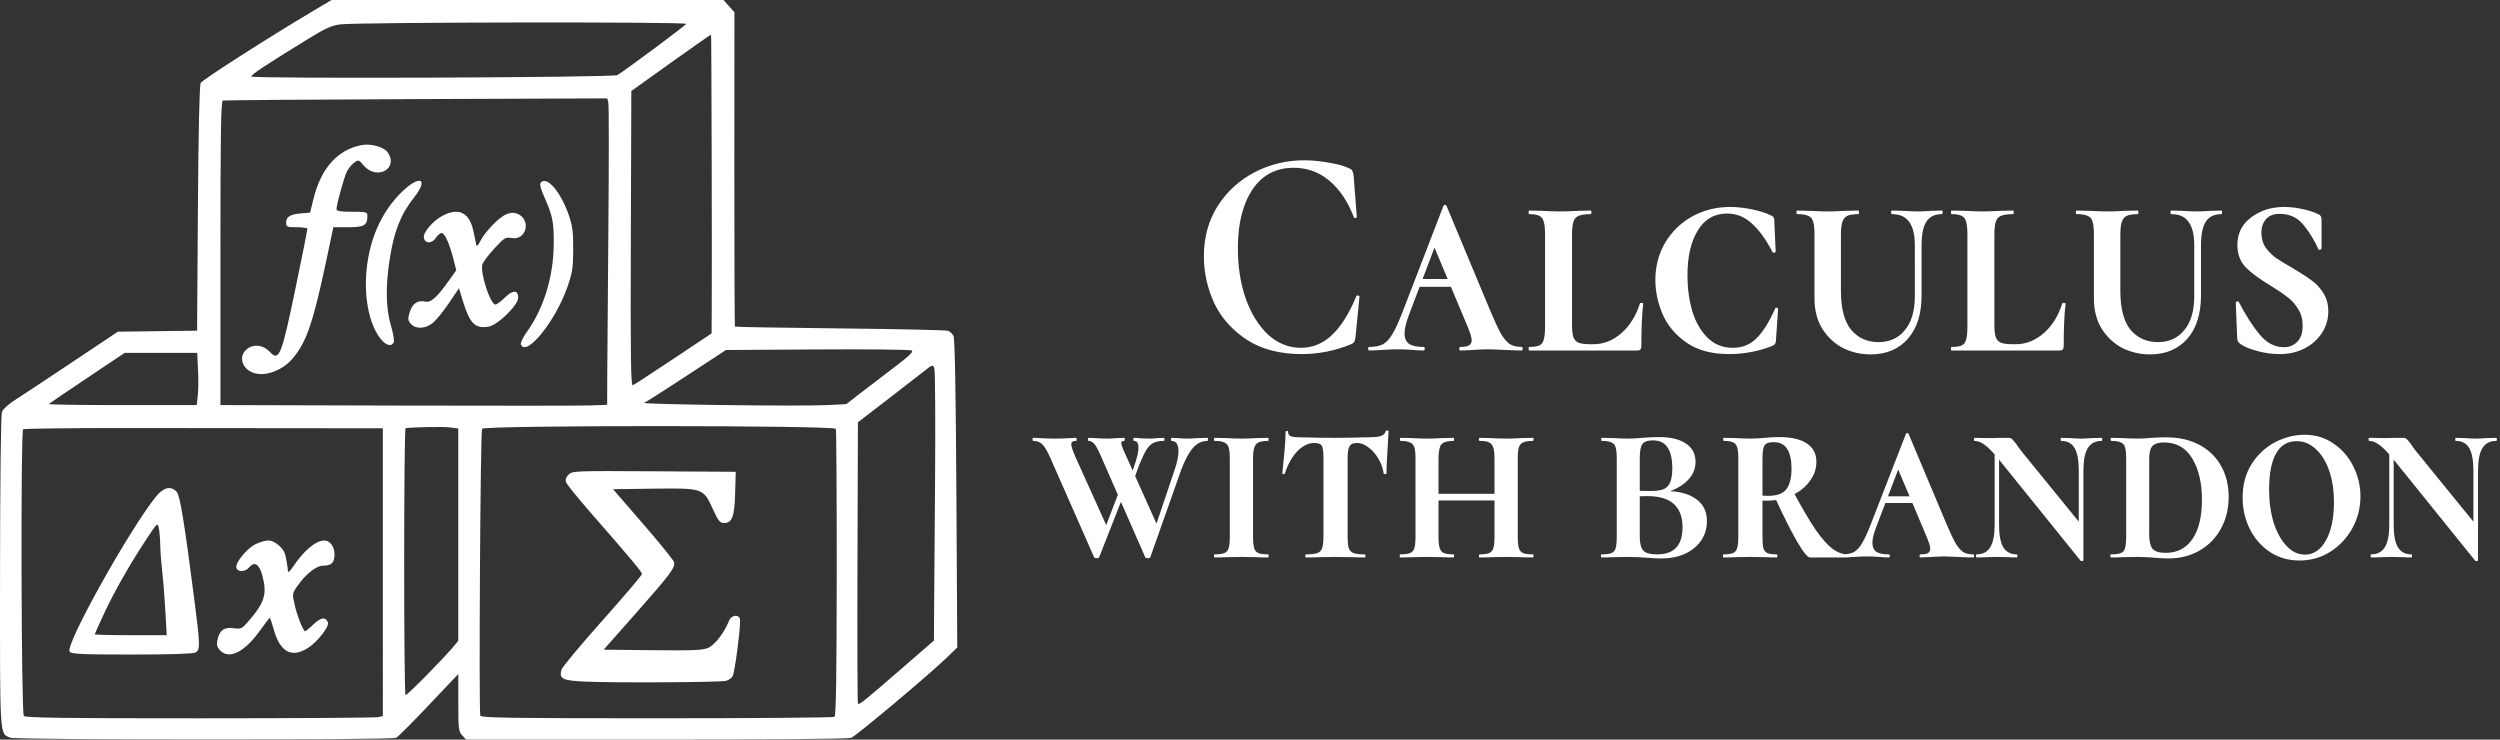
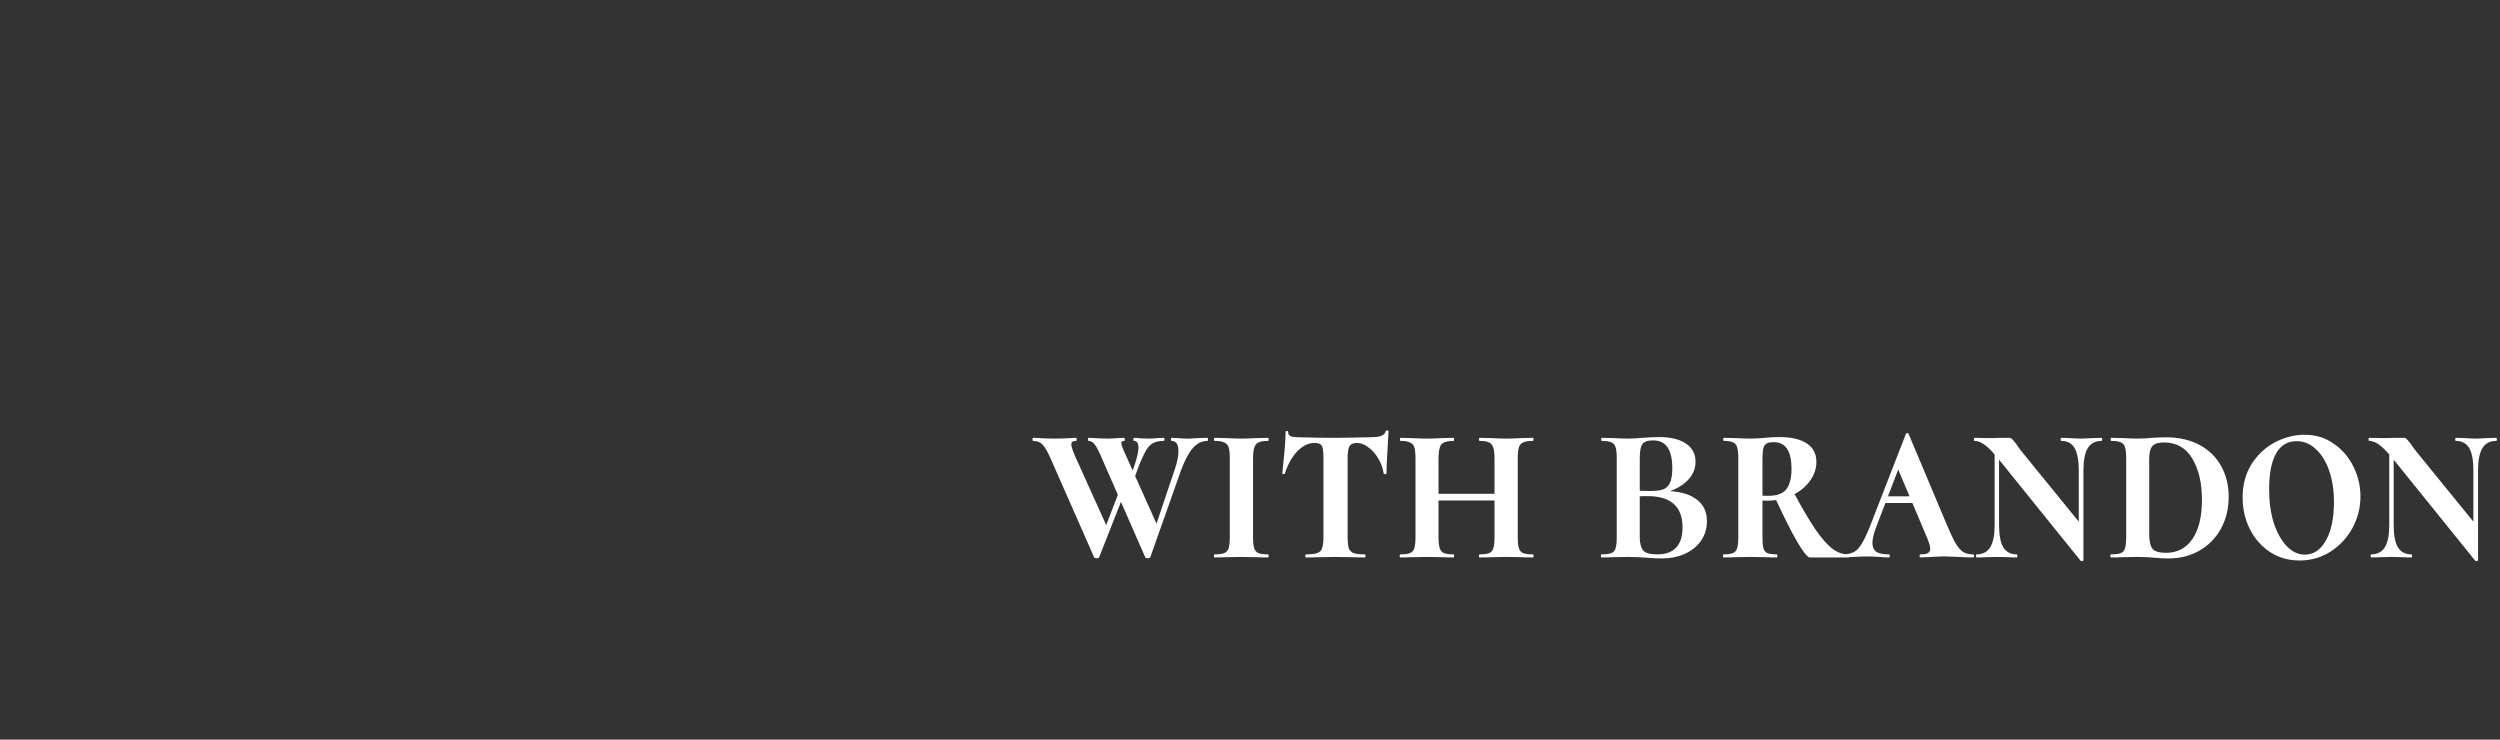
<svg xmlns="http://www.w3.org/2000/svg" xmlns:ns1="http://www.inkscape.org/namespaces/inkscape" xmlns:ns2="http://sodipodi.sourceforge.net/DTD/sodipodi-0.dtd" width="342.085mm" height="101.203mm" viewBox="0 0 342.085 101.203" version="1.1" id="svg1" xml:space="preserve" ns1:version="1.4 (86a8ad7, 2024-10-11)" ns2:docname="logo-beside-font-white.svg" ns1:export-filename="logo-beside-font-small.png" ns1:export-xdpi="22.275194" ns1:export-ydpi="22.275194">
  <rect x="0" y="0" width="342.085" height="101.203" fill="#333333" stroke="none" />
  <ns2:namedview id="namedview1" pagecolor="#505050" bordercolor="#ffffff" borderopacity="1" ns1:showpageshadow="0" ns1:pageopacity="0" ns1:pagecheckerboard="1" ns1:deskcolor="#505050" ns1:document-units="mm" ns1:zoom="0.5198127" ns1:cx="695.4428" ns1:cy="559.81703" ns1:window-width="1734" ns1:window-height="1360" ns1:window-x="0" ns1:window-y="0" ns1:window-maximized="0" ns1:current-layer="layer1" />
  <defs id="defs1">
-     <rect x="76.177" y="681.516" width="893.398" height="114.463" id="rect1" />
    <rect x="76.177" y="681.516" width="893.398" height="114.463" id="rect1-4" />
  </defs>
  <g ns1:label="Layer 1" ns1:groupmode="layer" id="layer1" transform="translate(-41.741,-4.956)">
-     <path style="fill:#ffffff;fill-opacity:1" d="m 43.157,105.897 c -1.49,-0.601 -1.427,0.408 -1.411,-22.699 0.009,-12.487 0.117,-21.512 0.262,-21.894 0.136,-0.358 0.935,-1.084 1.776,-1.614 0.841,-0.53 4.353,-2.85 7.805,-5.155 l 6.276,-4.191 5.422,-0.071 5.422,-0.071 0.112,-16.695 c 0.071,-10.628 0.21,-16.878 0.381,-17.198 0.239,-0.446 9.049,-6.087 15.524,-9.94 l 2.371,-1.411 h 26.821 26.821 l 0.748,0.838 0.748,0.838 -0.013,21.461 c -0.007,11.803 0.033,21.503 0.09,21.555 0.057,0.052 6.537,0.162 14.4,0.244 7.864,0.083 14.505,0.23 14.758,0.327 0.253,0.097 0.586,0.411 0.74,0.698 0.186,0.348 0.318,7.538 0.397,21.579 l 0.118,21.057 -1.529,1.475 c -2.403,2.318 -12.309,10.625 -12.989,10.892 -0.352,0.138 -11.669,0.24 -26.646,0.24 h -26.034 l -0.539,-0.579 c -0.492,-0.529 -0.539,-0.92 -0.539,-4.489 v -3.91 l -4.018,4.241 c -2.21,2.333 -4.226,4.353 -4.481,4.489 -0.59,0.316 -52.007,0.302 -52.791,-0.015 z m 50.375,-2.815 0.595,-0.16 V 83.242 63.561 l -10.12,-0.01 c -5.566,-0.006 -16.574,-0.016 -24.461,-0.024 -7.887,-0.008 -14.475,0.069 -14.639,0.171 -0.351,0.217 -0.261,38.669 0.092,39.22 0.167,0.261 5.271,0.33 24.075,0.327 13.125,-0.002 24.131,-0.075 24.458,-0.163 z M 51.272,94.129 c -0.686,-0.827 8.097,-16.604 11.825,-21.241 1.013,-1.26 2.042,-1.491 2.819,-0.633 0.458,0.506 1.036,4.036 2.421,14.792 0.804,6.245 0.816,6.838 0.144,7.197 -0.321,0.172 -3.561,0.274 -8.699,0.274 -6.879,0 -8.239,-0.062 -8.51,-0.389 z m 13.103,-5.498 c -0.098,-1.783 -0.29,-4.191 -0.426,-5.351 -0.136,-1.16 -0.262,-2.827 -0.279,-3.704 -0.017,-0.877 -0.107,-1.945 -0.198,-2.373 -0.163,-0.759 -0.205,-0.722 -1.647,1.455 -2.268,3.424 -4.388,7.138 -5.82,10.198 -0.714,1.526 -1.299,2.829 -1.299,2.895 0,0.067 2.216,0.121 4.924,0.121 h 4.924 z m 7.53,5.36 c -0.453,-0.453 -0.549,-0.772 -0.424,-1.401 0.273,-1.366 0.909,-1.853 2.186,-1.678 1.009,0.138 1.172,0.074 1.889,-0.742 2.411,-2.745 2.771,-3.868 2.079,-6.473 -0.408,-1.537 -1.085,-1.969 -1.773,-1.13 -0.564,0.687 -1.656,0.707 -1.784,0.033 -0.126,-0.662 1.432,-2.573 2.572,-3.154 0.578,-0.295 1.397,-0.536 1.82,-0.536 0.854,0 2.092,1.054 2.303,1.96 0.178,0.767 0.347,1.801 0.37,2.269 0.011,0.216 0.334,-0.082 0.717,-0.661 1.442,-2.178 3.107,-3.567 4.275,-3.567 0.753,0 1.377,0.854 1.377,1.886 0,1.148 -0.393,1.553 -1.507,1.553 -0.979,0 -2.425,1.139 -3.604,2.842 -0.688,0.992 -0.69,1.01 -0.304,2.664 0.329,1.409 0.965,3.042 1.353,3.473 0.057,0.063 0.569,-0.34 1.138,-0.895 1.042,-1.017 1.713,-1.117 2.026,-0.302 0.206,0.536 -1.402,2.614 -2.66,3.439 -2.266,1.486 -3.872,0.654 -4.746,-2.458 -0.25,-0.891 -0.497,-1.619 -0.55,-1.619 -0.052,0 -0.645,0.771 -1.317,1.713 -2.102,2.946 -4.202,4.022 -5.437,2.788 z m 84.028,9.055 c 0.205,-0.137 0.293,-5.86 0.301,-19.629 0.006,-10.69 -0.047,-19.589 -0.119,-19.778 -0.19,-0.495 -48.091,-0.506 -48.412,-0.011 -0.23,0.355 -0.459,38.681 -0.235,39.266 0.11,0.287 4.456,0.35 24.155,0.348 13.211,-0.001 24.15,-0.089 24.31,-0.196 z m -34.128,-4.824 c -3.123,-0.143 -3.574,-0.367 -3.245,-1.613 0.093,-0.35 2.61,-3.375 5.594,-6.722 2.984,-3.347 5.426,-6.217 5.427,-6.378 0.001,-0.298 -1.362,-1.93 -7.005,-8.388 -1.744,-1.995 -3.259,-3.867 -3.367,-4.16 -0.137,-0.371 -0.037,-0.693 0.329,-1.059 0.51,-0.51 0.854,-0.524 11.702,-0.457 l 11.176,0.069 -0.082,2.91 c -0.091,3.235 -0.412,4.101 -1.518,4.101 -0.567,0 -0.792,-0.285 -1.57,-1.993 -1.265,-2.776 -1.335,-2.799 -8.206,-2.708 l -5.415,0.071 4.085,4.717 c 2.247,2.595 4.16,4.954 4.252,5.243 0.23,0.724 -0.452,1.636 -5.408,7.237 l -4.214,4.762 6.74,0.071 c 5.748,0.06 6.872,0.008 7.638,-0.355 0.88,-0.418 2.193,-2.145 2.75,-3.618 0.301,-0.797 1.255,-1.009 1.513,-0.336 0.191,0.498 -0.659,7.248 -0.991,7.869 -0.137,0.256 -0.551,0.541 -0.921,0.634 -0.826,0.207 -15.297,0.284 -19.261,0.102 z m 43.298,-1.771 4.432,-3.844 0.015,-2.815 c 0.008,-1.548 0.069,-9.797 0.135,-18.33 0.066,-8.533 0.024,-15.773 -0.093,-16.089 -0.207,-0.559 -0.248,-0.546 -1.524,0.466 -0.721,0.572 -3.027,2.357 -5.123,3.968 l -3.812,2.928 -0.061,19.133 c -0.034,10.523 -0.006,19.225 0.06,19.336 0.155,0.259 0.613,-0.106 5.971,-4.753 z m -64.998,0.912 c 1.463,-1.492 3.038,-3.163 3.501,-3.713 l 0.841,-1.001 v -14.527 -14.527 l -1.124,-0.152 c -0.868,-0.117 -4.784,-0.055 -6.079,0.097 -0.26,0.031 -0.265,36.535 -0.005,36.535 0.114,0 1.403,-1.22 2.866,-2.712 z m 24.726,-40.501 c 0.006,-1.917 0.075,-11.087 0.155,-20.377 0.08,-9.29 0.078,-17.156 -0.003,-17.479 l -0.147,-0.588 -26.135,0.098 c -14.374,0.054 -26.284,0.147 -26.466,0.206 -0.261,0.085 -0.331,4.498 -0.331,20.885 v 20.777 l 24.143,0.068 c 13.279,0.037 25.185,0.029 26.458,-0.018 l 2.315,-0.086 z m -48.429,-0.895 c -1.611,-0.589 -2.065,-2.309 -0.86,-3.257 0.929,-0.731 2.239,-0.562 3.134,0.404 1.258,1.358 1.593,0.518 3.532,-8.86 0.881,-4.263 1.602,-7.853 1.602,-7.979 0,-0.126 -0.655,-0.229 -1.455,-0.229 -1.37,0 -1.455,-0.038 -1.455,-0.652 0,-0.79 0.552,-1.118 2.101,-1.248 l 1.171,-0.098 0.465,-1.89 c 1.034,-4.205 3.311,-6.735 6.621,-7.356 1.238,-0.232 3.017,0.269 3.524,0.992 1.575,2.249 -1.522,3.918 -3.298,1.777 -0.628,-0.758 -0.691,-0.777 -1.258,-0.379 -0.328,0.231 -0.779,0.772 -1.002,1.203 -0.389,0.753 -1.431,4.519 -1.44,5.204 -0.003,0.237 0.593,0.331 2.113,0.331 1.963,0 2.117,0.04 2.117,0.547 0,1.322 -0.412,1.57 -2.602,1.57 h -2.055 l -0.995,4.696 c -1.801,8.496 -2.735,11.17 -4.671,13.37 -1.395,1.585 -3.758,2.414 -5.287,1.855 z m 36.618,-3.888 c -0.078,-0.204 0.28,-0.958 0.796,-1.676 2.341,-3.259 3.67,-7.609 3.697,-12.108 0.018,-3.013 -0.141,-3.783 -1.362,-6.56 -0.5,-1.139 -0.597,-1.61 -0.375,-1.832 0.856,-0.856 2.712,1.349 3.809,4.527 0.49,1.42 0.601,2.295 0.591,4.659 -0.011,2.551 -0.112,3.195 -0.822,5.211 -1.648,4.68 -5.641,9.585 -6.334,7.78 z m -18.88,-0.412 c -1.597,-1.597 -2.51,-5.111 -2.306,-8.875 0.256,-4.728 2.003,-8.818 4.979,-11.656 2.435,-2.323 3.601,-1.706 1.586,0.839 -1.843,2.329 -2.762,4.675 -3.355,8.567 -0.558,3.666 -0.499,6.634 0.177,8.915 0.31,1.047 0.493,2.089 0.406,2.315 -0.216,0.563 -0.863,0.517 -1.487,-0.106 z m 3.825,-2.393 c -0.42,-0.464 -0.44,-0.662 -0.164,-1.583 0.361,-1.204 1.067,-1.696 2.105,-1.468 0.807,0.177 1.555,-0.487 3.302,-2.93 l 0.966,-1.352 -0.395,-1.559 c -0.532,-2.102 -1.189,-3.543 -1.614,-3.543 -0.193,0 -0.55,0.304 -0.793,0.675 -0.54,0.824 -1.515,0.792 -1.636,-0.053 -0.104,-0.732 1.294,-2.339 2.625,-3.018 2.24,-1.143 3.669,-0.361 4.193,2.292 0.169,0.858 0.341,1.679 0.381,1.825 0.04,0.146 0.281,-0.136 0.535,-0.626 0.676,-1.304 2.539,-3.235 3.513,-3.645 0.59,-0.248 1.047,-0.28 1.505,-0.106 1.996,0.759 1.324,3.728 -0.756,3.337 -0.801,-0.15 -0.981,-0.04 -2.355,1.444 -0.818,0.884 -1.556,1.879 -1.639,2.213 -0.297,1.185 1.11,5.453 1.798,5.453 0.172,0 0.756,-0.433 1.297,-0.962 1.093,-1.068 1.816,-1.059 1.816,0.02 0,0.999 -2.757,3.716 -4.007,3.95 -1.853,0.346 -2.606,-0.379 -3.533,-3.398 l -0.566,-1.844 -1.352,2.004 c -0.744,1.102 -1.727,2.319 -2.184,2.704 -1.02,0.859 -2.351,0.933 -3.041,0.17 z m 61.407,9.556 c 1.006,-0.784 3.107,-2.387 4.669,-3.564 2.113,-1.592 2.741,-2.194 2.453,-2.355 -0.212,-0.119 -6.018,-0.182 -12.901,-0.14 l -12.515,0.076 -5.375,3.524 c -2.956,1.938 -5.572,3.605 -5.813,3.704 -0.54,0.222 21.295,0.496 24.985,0.313 l 2.669,-0.132 z m -90.572,0.3 c 0.076,-0.691 0.106,-1.971 0.066,-2.844 -0.04,-0.873 -0.087,-1.915 -0.105,-2.315 l -0.032,-0.728 h -4.967 -4.967 l -5.12,3.428 c -2.816,1.885 -5.184,3.493 -5.263,3.572 -0.079,0.079 4.444,0.144 10.053,0.144 h 10.196 z m 65.086,-5.071 5.223,-3.483 0.021,-3.098 c 0.043,-6.499 -0.032,-37.726 -0.091,-37.779 -0.034,-0.03 -2.502,1.691 -5.486,3.827 l -5.424,3.882 -0.068,20.196 c -0.054,16.213 -0.002,20.17 0.267,20.067 0.184,-0.071 2.685,-1.696 5.558,-3.611 z m -7.671,-38.825 c 1.213,-0.743 9.341,-6.793 9.418,-7.01 0.106,-0.299 -44.773,-0.235 -47.324,0.068 -1.177,0.14 -2.038,0.531 -4.498,2.045 -5.958,3.667 -7.673,4.804 -7.673,5.086 0,0.333 49.53,0.146 50.077,-0.189 z" id="path20" />
-     <path style="-inkscape-font-specification:'Cormorant SC Bold';fill:#ffffff;fill-opacity:1" d="m 259.831,684.43 q 6.794,0 14.206,1.235 7.412,1.081 11.581,2.934 1.39,0.463 1.699,1.235 0.463,0.618 0.772,2.316 l 1.853,21.464 q 0,0.463 -0.772,0.618 -0.772,0.154 -0.926,-0.463 -5.25,-12.199 -14.052,-18.839 -8.802,-6.64 -20.383,-6.64 -15.287,0 -23.625,11.272 -8.338,11.272 -8.338,30.265 0,14.206 4.478,25.942 4.632,11.735 12.816,18.684 8.338,6.794 18.839,6.794 9.883,0 17.603,-6.485 7.875,-6.64 14.052,-20.074 0.154,-0.618 0.926,-0.463 0.926,0.154 0.926,0.618 l -2.316,21 q -0.309,1.853 -0.772,2.471 -0.309,0.463 -1.699,1.081 -13.743,5.096 -28.258,5.096 -18.839,0 -31.5,-7.412 -12.662,-7.566 -18.684,-18.993 -5.868,-11.581 -5.868,-24.089 0,-14.669 7.875,-25.942 8.03,-11.272 21.155,-17.449 13.28,-6.177 28.412,-6.177 z m 66.089,61.302 h 28.258 l 1.081,4.015 h -31.655 z m 58.214,35.052 q 0.772,0 0.772,0.926 0,0.926 -0.772,0.926 -3.243,0 -9.728,-0.309 -6.794,-0.309 -9.574,-0.309 -2.625,0 -8.184,0.309 -5.25,0.309 -7.412,0.309 -0.618,0 -0.618,-0.926 0,-0.926 0.618,-0.926 3.552,0 4.941,-0.772 1.544,-0.926 1.544,-2.625 0,-2.162 -2.625,-7.721 l -19.611,-42.155 6.794,-11.89 -20.228,48.023 q -2.779,6.485 -2.779,10.191 0,3.706 2.625,5.404 2.625,1.544 8.184,1.544 0.772,0 0.772,0.926 0,0.926 -0.772,0.926 -2.162,0 -6.177,-0.309 -4.324,-0.309 -8.03,-0.309 -3.86,0 -9.11,0.309 -4.632,0.309 -7.566,0.309 -0.772,0 -0.772,-0.926 0,-0.926 0.772,-0.926 4.787,0 7.721,-1.39 2.934,-1.39 5.404,-5.25 2.625,-3.86 6.022,-11.89 l 23.162,-54.199 q 0.309,-0.618 0.926,-0.618 0.618,0 0.926,0.618 l 24.706,53.427 q 3.86,8.338 6.331,12.353 2.625,4.015 5.25,5.559 2.625,1.39 6.485,1.39 z m 29.03,-11.272 q 0,4.169 0.772,6.177 0.772,2.007 2.934,2.934 2.316,0.772 6.794,0.772 h 1.699 q 8.802,0 16.059,-5.713 7.257,-5.713 10.655,-15.441 0.154,-0.309 0.926,-0.154 0.926,0 0.926,0.309 -1.081,8.184 -1.081,21.927 0,1.235 -0.618,1.853 -0.463,0.463 -1.853,0.463 h -61.766 q -0.309,0 -0.309,-0.926 0,-0.926 0.309,-0.926 4.015,0 5.868,-0.772 1.853,-0.772 2.471,-2.934 0.772,-2.316 0.772,-6.949 V 722.879 q 0,-4.632 -0.772,-6.794 -0.618,-2.162 -2.471,-2.934 -1.853,-0.926 -5.868,-0.926 -0.309,0 -0.309,-0.926 0,-0.926 0.309,-0.926 l 7.566,0.154 q 6.485,0.309 10.037,0.309 4.015,0 10.5,-0.309 l 7.103,-0.154 q 0.463,0 0.463,0.926 0,0.926 -0.463,0.926 -4.632,0 -6.949,0.926 -2.162,0.772 -2.934,3.088 -0.772,2.162 -0.772,6.794 z m 90.641,-60.994 q 5.713,0 12.353,1.235 6.794,1.235 11.118,3.243 1.081,0.463 1.39,1.081 0.309,0.463 0.309,1.544 l 0.772,15.905 q 0,0.463 -0.772,0.618 -0.772,0.154 -1.081,-0.463 -5.868,-10.037 -12.044,-14.824 -6.022,-4.941 -13.897,-4.941 -10.963,0 -16.831,8.802 -5.868,8.647 -5.868,23.162 0,9.574 2.625,18.066 2.779,8.493 8.647,13.897 5.868,5.404 14.824,5.404 7.875,0 13.28,-4.787 5.559,-4.787 10.809,-15.441 0.154,-0.618 0.926,-0.463 0.772,0.154 0.772,0.618 l -1.235,16.368 q -0.154,1.235 -0.463,1.699 -0.309,0.463 -1.699,1.081 -11.89,4.169 -24.706,4.169 -14.824,0 -24.243,-5.868 -9.419,-5.868 -13.743,-14.669 -4.169,-8.802 -4.169,-17.758 0,-10.5 5.559,-19.147 5.713,-8.647 15.441,-13.588 9.883,-4.941 21.927,-4.941 z m 105.619,19.765 q 0,-8.184 -3.243,-12.044 -3.088,-4.015 -9.883,-4.015 -0.463,0 -0.463,-0.926 0,-0.926 0.463,-0.926 l 6.485,0.154 q 5.25,0.309 8.493,0.309 2.471,0 7.412,-0.309 l 6.331,-0.154 q 0.309,0 0.309,0.926 0,0.926 -0.309,0.926 -6.177,0 -8.956,3.86 -2.779,3.86 -2.779,12.199 v 25.942 q 0,14.361 -7.875,22.39 -7.875,8.03 -21.309,8.03 -8.647,0 -16.059,-3.397 -7.257,-3.552 -11.735,-10.037 -4.324,-6.485 -4.324,-15.441 V 722.879 q 0,-4.632 -0.772,-6.794 -0.618,-2.162 -2.779,-2.934 -2.007,-0.926 -6.331,-0.926 -0.463,0 -0.463,-0.926 0,-0.926 0.463,-0.926 l 7.412,0.154 q 6.177,0.309 9.883,0.309 4.169,0 10.346,-0.309 l 7.412,-0.154 q 0.309,0 0.309,0.926 0,0.926 -0.309,0.926 -4.324,0 -6.485,0.926 -2.007,0.926 -2.779,3.243 -0.772,2.162 -0.772,6.794 v 28.567 q 0,13.743 5.868,20.228 6.022,6.331 15.596,6.331 9.574,0 15.133,-6.177 5.713,-6.177 5.713,-17.603 z m 45.552,41.229 q 0,4.169 0.772,6.177 0.772,2.007 2.934,2.934 2.316,0.772 6.794,0.772 h 1.699 q 8.802,0 16.059,-5.713 7.257,-5.713 10.655,-15.441 0.154,-0.309 0.926,-0.154 0.926,0 0.926,0.309 -1.081,8.184 -1.081,21.927 0,1.235 -0.618,1.853 -0.463,0.463 -1.853,0.463 h -61.766 q -0.309,0 -0.309,-0.926 0,-0.926 0.309,-0.926 4.015,0 5.868,-0.772 1.853,-0.772 2.471,-2.934 0.772,-2.316 0.772,-6.949 V 722.879 q 0,-4.632 -0.772,-6.794 -0.618,-2.162 -2.471,-2.934 -1.853,-0.926 -5.868,-0.926 -0.309,0 -0.309,-0.926 0,-0.926 0.309,-0.926 l 7.566,0.154 q 6.485,0.309 10.037,0.309 4.015,0 10.5,-0.309 l 7.103,-0.154 q 0.463,0 0.463,0.926 0,0.926 -0.463,0.926 -4.632,0 -6.949,0.926 -2.162,0.772 -2.934,3.088 -0.772,2.162 -0.772,6.794 z m 114.421,-41.229 q 0,-8.184 -3.243,-12.044 -3.088,-4.015 -9.882,-4.015 -0.463,0 -0.463,-0.926 0,-0.926 0.463,-0.926 l 6.485,0.154 q 5.25,0.309 8.493,0.309 2.471,0 7.412,-0.309 l 6.331,-0.154 q 0.309,0 0.309,0.926 0,0.926 -0.309,0.926 -6.177,0 -8.956,3.86 -2.779,3.86 -2.779,12.199 v 25.942 q 0,14.361 -7.875,22.39 -7.875,8.03 -21.309,8.03 -8.647,0 -16.059,-3.397 -7.257,-3.552 -11.735,-10.037 -4.324,-6.485 -4.324,-15.441 V 722.879 q 0,-4.632 -0.772,-6.794 -0.618,-2.162 -2.779,-2.934 -2.007,-0.926 -6.331,-0.926 -0.463,0 -0.463,-0.926 0,-0.926 0.463,-0.926 l 7.412,0.154 q 6.177,0.309 9.882,0.309 4.169,0 10.346,-0.309 l 7.412,-0.154 q 0.309,0 0.309,0.926 0,0.926 -0.309,0.926 -4.324,0 -6.485,0.926 -2.007,0.926 -2.779,3.243 -0.772,2.162 -0.772,6.794 v 28.567 q 0,13.743 5.868,20.228 6.022,6.331 15.596,6.331 9.574,0 15.133,-6.177 5.713,-6.177 5.713,-17.603 z m 38.449,-6.485 q 0,4.324 2.316,7.566 2.471,3.088 5.868,5.404 3.552,2.162 9.574,5.25 6.949,3.706 10.809,6.331 4.015,2.471 6.794,6.485 2.934,4.015 2.934,9.574 0,6.177 -3.706,11.272 -3.552,4.941 -9.882,7.875 -6.331,2.934 -14.206,2.934 -7.103,0 -13.897,-1.853 -6.64,-1.699 -9.265,-3.86 -1.235,-0.772 -1.235,-3.243 L 793.178,758.086 q 0,-0.618 0.772,-0.772 0.772,-0.154 1.081,0.463 5.868,10.191 11.89,16.677 6.022,6.485 13.743,6.485 4.632,0 7.721,-2.779 3.088,-2.779 3.088,-8.338 0,-4.941 -2.625,-8.647 -2.471,-3.706 -6.177,-6.177 -3.706,-2.625 -9.882,-6.022 -9.11,-4.941 -13.897,-9.265 -4.787,-4.478 -4.787,-11.581 0,-8.956 7.875,-14.206 7.875,-5.404 18.993,-5.404 4.941,0 10.346,1.081 5.404,1.081 8.647,2.471 1.39,0.463 1.853,1.235 0.463,0.618 0.463,1.853 v 14.669 q 0,0.463 -0.772,0.772 -0.772,0.154 -1.081,-0.309 -2.934,-6.177 -8.184,-12.199 -5.25,-6.022 -13.897,-6.022 -5.25,0 -7.875,2.779 -2.625,2.625 -2.625,6.949 z" id="text1" transform="matrix(0.239,0,0,0.265,158.102,-154.483)" aria-label="Calculus" />
    <path style="-inkscape-font-specification:'Cormorant SC Bold';fill:#ffffff;fill-opacity:1" d="m 205.791,706.175 q 0.264,0 0.264,0.792 0,0.792 -0.264,0.792 -4.75,0 -8.181,3.563 -3.431,3.431 -6.73,11.348 l -17.55,45.128 q -0.132,0.528 -1.451,0.528 -1.32,0 -1.452,-0.528 l -24.411,-50.67 q -2.639,-5.674 -4.223,-7.521 -1.583,-1.847 -3.563,-1.847 -0.264,0 -0.264,-0.792 0,-0.792 0.264,-0.792 l 3.695,0.132 q 4.486,0.264 7.126,0.264 1.715,0 5.674,-0.264 l 3.827,-0.132 q 0.264,0 0.264,0.792 0,0.792 -0.264,0.792 -1.715,0 -1.715,1.056 0,0.792 0.792,2.639 0.792,1.847 2.111,4.354 l 18.342,37.211 -6.73,12.272 15.834,-42.753 q 2.111,-5.542 2.111,-9.501 0,-5.278 -3.959,-5.278 -0.264,0 -0.264,-0.792 0,-0.792 0.264,-0.792 l 3.563,0.132 q 2.903,0.264 5.146,0.264 2.639,0 6.07,-0.264 z m -61.491,61.623 q -0.132,0.528 -1.451,0.528 -1.32,0 -1.452,-0.528 l -24.543,-50.67 q -2.639,-5.542 -4.618,-7.389 -1.979,-1.979 -5.41,-1.979 -0.396,0 -0.396,-0.792 0,-0.792 0.396,-0.792 1.847,0 6.07,0.264 l 5.806,0.132 q 4.618,0 9.369,-0.264 1.32,-0.132 3.167,-0.132 0.264,0 0.264,0.792 0,0.792 -0.264,0.792 -1.452,0 -2.111,0.396 -0.66,0.396 -0.66,1.452 0,1.451 2.243,6.202 l 18.474,37.211 -6.73,12.008 13.327,-31.537 2.375,2.243 z m 20.585,-48.955 q 1.715,-5.014 1.715,-7.521 0,-3.563 -2.507,-3.563 -0.396,0 -0.396,-0.792 0,-0.792 0.396,-0.792 1.188,0 3.695,0.264 2.507,0.132 5.014,0.132 2.243,0 4.354,-0.264 l 3.827,-0.132 q 0.396,0 0.396,0.792 0,0.792 -0.396,0.792 -3.695,0 -5.938,1.056 -2.243,1.056 -3.959,3.563 -1.583,2.375 -3.827,7.257 l -6.598,16.098 -1.188,-2.243 z m 66.769,38.399 q 0,3.959 0.66,5.938 0.66,1.847 2.375,2.507 1.715,0.66 5.542,0.66 0.264,0 0.264,0.792 0,0.792 -0.264,0.792 -4.091,0 -6.334,-0.132 l -8.973,-0.132 -8.577,0.132 q -2.375,0.132 -6.598,0.132 -0.264,0 -0.264,-0.792 0,-0.792 0.264,-0.792 3.827,0 5.542,-0.66 1.847,-0.66 2.507,-2.507 0.66,-1.979 0.66,-5.938 v -40.378 q 0,-3.959 -0.66,-5.806 -0.66,-1.847 -2.507,-2.507 -1.715,-0.792 -5.542,-0.792 -0.264,0 -0.264,-0.792 0,-0.792 0.264,-0.792 l 6.598,0.132 q 5.278,0.264 8.577,0.264 3.563,0 9.105,-0.264 l 6.202,-0.132 q 0.264,0 0.264,0.792 0,0.792 -0.264,0.792 -3.695,0 -5.542,0.792 -1.715,0.792 -2.375,2.771 -0.66,1.847 -0.66,5.806 z m 34.836,-48.427 q -5.014,0 -9.633,4.223 -4.486,4.223 -7.126,11.48 -0.132,0.396 -0.792,0.396 -0.66,0 -0.66,-0.396 0.528,-4.223 1.188,-10.952 0.66,-6.862 0.66,-10.292 0,-0.66 0.66,-0.66 0.792,0 0.792,0.66 0,1.715 1.979,2.243 1.979,0.396 5.014,0.396 11.348,0.264 19.925,0.264 l 11.48,-0.132 q 2.243,-0.132 6.07,-0.132 5.146,0 7.653,-0.528 2.639,-0.66 3.299,-2.639 0.132,-0.396 0.792,-0.396 0.792,0 0.792,0.396 l -0.396,6.598 q -0.792,11.612 -0.792,15.175 0,0.396 -0.792,0.396 -0.792,0 -0.792,-0.396 -0.66,-4.091 -3.035,-7.653 -2.375,-3.695 -5.674,-5.806 -3.167,-2.243 -6.466,-2.243 -3.167,0 -4.223,1.715 -1.056,1.583 -1.056,6.334 v 40.378 q 0,3.959 0.66,5.938 0.792,1.847 2.771,2.507 1.979,0.66 6.334,0.66 0.396,0 0.396,0.792 0,0.792 -0.396,0.792 -4.354,0 -6.862,-0.132 l -9.897,-0.132 -9.633,0.132 q -2.507,0.132 -7.126,0.132 -0.264,0 -0.264,-0.792 0,-0.792 0.264,-0.792 4.486,0 6.466,-0.66 2.111,-0.66 2.771,-2.507 0.792,-1.979 0.792,-5.938 v -40.642 q 0,-4.882 -0.924,-6.334 -0.924,-1.452 -4.223,-1.452 z m 102.264,8.313 q 0,-3.959 -0.66,-5.806 -0.66,-1.979 -2.375,-2.771 -1.715,-0.792 -5.41,-0.792 -0.396,0 -0.396,-0.792 0,-0.792 0.396,-0.792 l 6.334,0.132 q 5.278,0.264 8.841,0.264 3.167,0 8.709,-0.264 l 6.334,-0.132 q 0.396,0 0.396,0.792 0,0.792 -0.396,0.792 -3.695,0 -5.542,0.792 -1.715,0.66 -2.375,2.507 -0.66,1.847 -0.66,5.806 v 40.378 q 0,3.959 0.66,5.938 0.66,1.847 2.375,2.507 1.715,0.66 5.542,0.66 0.396,0 0.396,0.792 0,0.792 -0.396,0.792 -4.091,0 -6.334,-0.132 l -8.709,-0.132 -8.841,0.132 q -2.243,0.132 -6.334,0.132 -0.396,0 -0.396,-0.792 0,-0.792 0.396,-0.792 3.695,0 5.41,-0.66 1.715,-0.66 2.375,-2.507 0.66,-1.979 0.66,-5.938 z m -38.663,17.946 h 44.732 v 3.431 h -44.732 z m -6.202,-18.21 q 0,-3.959 -0.66,-5.806 -0.66,-1.847 -2.507,-2.507 -1.715,-0.792 -5.278,-0.792 -0.396,0 -0.396,-0.792 0,-0.792 0.396,-0.792 l 6.334,0.132 q 5.278,0.264 8.577,0.264 3.563,0 8.841,-0.264 l 6.334,-0.132 q 0.264,0 0.264,0.792 0,0.792 -0.264,0.792 -5.278,0 -6.994,1.847 -1.583,1.847 -1.583,7.521 v 40.114 q 0,3.959 0.66,5.806 0.66,1.847 2.375,2.639 1.847,0.66 5.542,0.66 0.264,0 0.264,0.792 0,0.792 -0.264,0.792 -4.091,0 -6.334,-0.132 l -8.841,-0.132 -8.577,0.132 q -2.375,0.132 -6.598,0.132 -0.264,0 -0.264,-0.792 0,-0.792 0.264,-0.792 3.827,0 5.542,-0.66 1.847,-0.66 2.507,-2.507 0.66,-1.979 0.66,-5.938 z m 140.531,16.758 q 12.14,-0.132 18.474,3.959 6.466,3.959 6.466,11.612 0,5.674 -3.299,10.029 -3.299,4.354 -9.237,6.862 -5.806,2.375 -13.327,2.375 -3.563,0 -8.577,-0.396 -1.847,-0.132 -4.618,-0.264 -2.639,-0.132 -5.806,-0.132 l -8.445,0.132 q -2.375,0.132 -6.598,0.132 -0.264,0 -0.264,-0.792 0,-0.792 0.264,-0.792 3.959,0 5.674,-0.66 1.847,-0.66 2.375,-2.507 0.66,-1.979 0.66,-5.938 v -40.378 q 0,-3.959 -0.66,-5.806 -0.528,-1.847 -2.375,-2.507 -1.715,-0.792 -5.41,-0.792 -0.396,0 -0.396,-0.792 0,-0.792 0.396,-0.792 l 6.334,0.132 q 5.278,0.264 8.445,0.264 3.959,0 8.313,-0.396 1.452,-0.132 4.354,-0.264 2.903,-0.132 5.014,-0.132 9.765,0 15.175,3.299 5.542,3.299 5.542,9.501 0,5.806 -5.146,10.16 -5.146,4.354 -14.779,6.466 z m -5.542,-26.127 q -3.167,0 -4.75,0.792 -1.583,0.66 -2.243,2.771 -0.66,1.979 -0.66,6.07 v 17.022 l -5.542,-0.924 q 4.486,0.396 11.48,0.396 4.75,0 7.257,-0.792 2.639,-0.924 3.959,-3.431 1.32,-2.639 1.32,-7.521 0,-14.383 -10.82,-14.383 z m 2.243,58.851 q 14.383,0 14.383,-13.987 0,-16.098 -19.925,-16.098 -5.806,0 -9.897,0.66 l 5.542,-1.715 v 22.036 q 0,5.014 1.979,7.126 1.979,1.979 7.917,1.979 z m 67.956,0 q 0.264,0 0.264,0.792 0,0.792 -0.264,0.792 -3.959,0 -6.202,-0.132 l -8.973,-0.132 -8.577,0.132 q -2.375,0.132 -6.598,0.132 -0.264,0 -0.264,-0.792 0,-0.792 0.264,-0.792 3.695,0 5.41,-0.66 1.715,-0.66 2.375,-2.507 0.66,-1.979 0.66,-5.938 v -40.378 q 0,-3.959 -0.66,-5.806 -0.528,-1.847 -2.243,-2.507 -1.715,-0.792 -5.278,-0.792 -0.396,0 -0.396,-0.792 0,-0.792 0.396,-0.792 l 6.466,0.132 q 5.278,0.264 8.445,0.264 2.507,0 4.618,-0.132 2.111,-0.132 3.695,-0.264 4.354,-0.396 8.181,-0.396 10.292,0 15.703,3.299 5.41,3.299 5.41,9.501 0,5.41 -3.827,10.028 -3.695,4.618 -10.292,7.389 -6.466,2.639 -14.251,2.639 -4.223,0 -7.257,-0.528 l -0.132,-2.903 q 3.299,0.924 8.313,0.924 7.521,0 10.424,-3.431 2.903,-3.563 2.903,-10.556 0,-13.723 -10.028,-13.723 -2.771,0 -4.091,0.66 -1.32,0.66 -1.847,2.507 -0.528,1.715 -0.528,5.542 v 40.114 q 0,4.091 0.528,5.938 0.66,1.847 2.243,2.507 1.715,0.66 5.41,0.66 z m 40.378,0 q 0.396,0 0.396,0.792 0,0.792 -0.396,0.792 h -21.64 q -1.979,0 -7.257,-8.181 -5.278,-8.313 -12.404,-22.432 l 10.556,-2.771 q 7.257,12.272 12.404,19.133 5.278,6.862 9.501,9.765 4.354,2.903 8.841,2.903 z m 21.245,-29.954 h 24.148 l 0.924,3.431 h -27.051 z m 49.747,29.954 q 0.66,0 0.66,0.792 0,0.792 -0.66,0.792 -2.771,0 -8.313,-0.264 -5.806,-0.264 -8.181,-0.264 -2.243,0 -6.994,0.264 -4.486,0.264 -6.334,0.264 -0.528,0 -0.528,-0.792 0,-0.792 0.528,-0.792 3.035,0 4.223,-0.66 1.32,-0.792 1.32,-2.243 0,-1.847 -2.243,-6.598 l -16.758,-36.023 5.806,-10.16 -17.286,41.038 q -2.375,5.542 -2.375,8.709 0,3.167 2.243,4.618 2.243,1.32 6.994,1.32 0.66,0 0.66,0.792 0,0.792 -0.66,0.792 -1.847,0 -5.278,-0.264 -3.695,-0.264 -6.862,-0.264 -3.299,0 -7.785,0.264 -3.959,0.264 -6.466,0.264 -0.66,0 -0.66,-0.792 0,-0.792 0.66,-0.792 4.091,0 6.598,-1.188 2.507,-1.188 4.618,-4.486 2.243,-3.299 5.146,-10.16 l 19.793,-46.316 q 0.264,-0.528 0.792,-0.528 0.528,0 0.792,0.528 l 21.113,45.656 q 3.299,7.126 5.41,10.556 2.243,3.431 4.486,4.75 2.243,1.188 5.542,1.188 z m 12.272,-57.268 2.507,0.396 v 41.697 q 0,7.785 2.375,11.48 2.507,3.695 7.653,3.695 0.396,0 0.396,0.792 0,0.792 -0.396,0.792 -3.167,0 -4.882,-0.132 l -6.334,-0.132 -6.334,0.132 q -1.847,0.132 -5.278,0.132 -0.264,0 -0.264,-0.792 0,-0.792 0.264,-0.792 5.278,0 7.785,-3.695 2.507,-3.695 2.507,-11.48 z m 50.406,60.303 q 0,0.264 -0.66,0.396 -0.66,0.132 -0.924,-0.132 l -46.712,-52.65 q -4.486,-5.014 -7.653,-7.126 -3.035,-2.111 -5.938,-2.111 -0.264,0 -0.264,-0.792 0,-0.792 0.264,-0.792 l 7.389,0.132 q 1.056,0 2.903,0 1.847,-0.132 9.369,-0.132 1.056,0 1.715,0.66 0.792,0.66 2.375,2.507 1.056,1.583 2.903,3.695 l 33.78,37.739 z m 0,0 -2.639,-4.091 v -42.225 q 0,-7.917 -2.375,-11.612 -2.375,-3.695 -7.653,-3.695 -0.264,0 -0.264,-0.792 0,-0.792 0.264,-0.792 l 5.014,0.132 q 3.959,0.264 6.202,0.264 2.243,0 6.466,-0.264 l 5.278,-0.132 q 0.396,0 0.396,0.792 0,0.792 -0.396,0.792 -5.278,0 -7.785,3.695 -2.507,3.695 -2.507,11.612 z m 48.295,-0.924 q -3.563,0 -8.181,-0.396 -1.583,-0.132 -3.959,-0.264 -2.375,-0.132 -5.41,-0.132 l -8.577,0.132 q -2.375,0.132 -6.598,0.132 -0.264,0 -0.264,-0.792 0,-0.792 0.264,-0.792 3.959,0 5.674,-0.66 1.847,-0.66 2.375,-2.507 0.66,-1.979 0.66,-5.938 v -40.378 q 0,-3.959 -0.66,-5.806 -0.528,-1.847 -2.375,-2.507 -1.715,-0.792 -5.41,-0.792 -0.396,0 -0.396,-0.792 0,-0.792 0.396,-0.792 l 6.334,0.132 q 5.278,0.264 8.577,0.264 4.091,0 8.181,-0.396 5.278,-0.264 7.917,-0.264 11.084,0 19.133,3.959 8.049,3.959 12.272,10.952 4.223,6.994 4.223,15.834 0,9.105 -4.354,16.362 -4.354,7.257 -12.14,11.348 -7.785,4.091 -17.682,4.091 z m -1.451,-2.903 q 9.633,0 15.043,-7.126 5.41,-7.126 5.41,-20.321 0,-12.8 -5.41,-21.113 -5.41,-8.445 -16.23,-8.445 -4.486,0 -6.466,1.847 -1.847,1.847 -1.847,6.73 v 38.663 q 0,5.41 1.847,7.653 1.979,2.111 7.653,2.111 z m 75.873,3.959 q -9.369,0 -16.758,-4.354 -7.389,-4.486 -11.48,-11.876 -4.091,-7.521 -4.091,-16.23 0,-10.029 5.146,-17.418 5.278,-7.389 13.327,-11.216 8.181,-3.827 16.758,-3.827 9.369,0 16.494,4.618 7.257,4.486 11.216,11.876 3.959,7.257 3.959,15.307 0,8.841 -4.618,16.494 -4.618,7.521 -12.536,12.14 -7.917,4.486 -17.418,4.486 z m 3.035,-3.035 q 7.389,0 11.876,-7.257 4.618,-7.257 4.618,-20.057 0,-8.709 -2.639,-15.834 -2.639,-7.126 -7.521,-11.216 -4.75,-4.223 -11.084,-4.223 -7.653,0 -11.612,6.334 -3.959,6.334 -3.959,18.737 0,9.369 2.639,17.154 2.771,7.653 7.389,12.008 4.618,4.354 10.292,4.354 z m 47.899,-57.4 2.507,0.396 v 41.697 q 0,7.785 2.375,11.48 2.507,3.695 7.653,3.695 0.396,0 0.396,0.792 0,0.792 -0.396,0.792 -3.167,0 -4.882,-0.132 l -6.334,-0.132 -6.334,0.132 q -1.847,0.132 -5.278,0.132 -0.264,0 -0.264,-0.792 0,-0.792 0.264,-0.792 5.278,0 7.785,-3.695 2.507,-3.695 2.507,-11.48 z m 50.406,60.303 q 0,0.264 -0.66,0.396 -0.66,0.132 -0.924,-0.132 l -46.712,-52.65 q -4.486,-5.014 -7.653,-7.126 -3.035,-2.111 -5.938,-2.111 -0.264,0 -0.264,-0.792 0,-0.792 0.264,-0.792 l 7.389,0.132 q 1.056,0 2.903,0 1.847,-0.132 9.369,-0.132 1.056,0 1.715,0.66 0.792,0.66 2.375,2.507 1.056,1.583 2.903,3.695 l 33.78,37.739 z m 0,0 -2.639,-4.091 v -42.225 q 0,-7.917 -2.375,-11.612 -2.375,-3.695 -7.653,-3.695 -0.264,0 -0.264,-0.792 0,-0.792 0.264,-0.792 l 5.014,0.132 q 3.959,0.264 6.202,0.264 2.243,0 6.466,-0.264 l 5.278,-0.132 q 0.396,0 0.396,0.792 0,0.792 -0.396,0.792 -5.278,0 -7.785,3.695 -2.507,3.695 -2.507,11.612 z" id="text1-8" transform="matrix(0.241,0,0,0.265,157.371,-122.269)" aria-label="with brandon" />
  </g>
</svg>